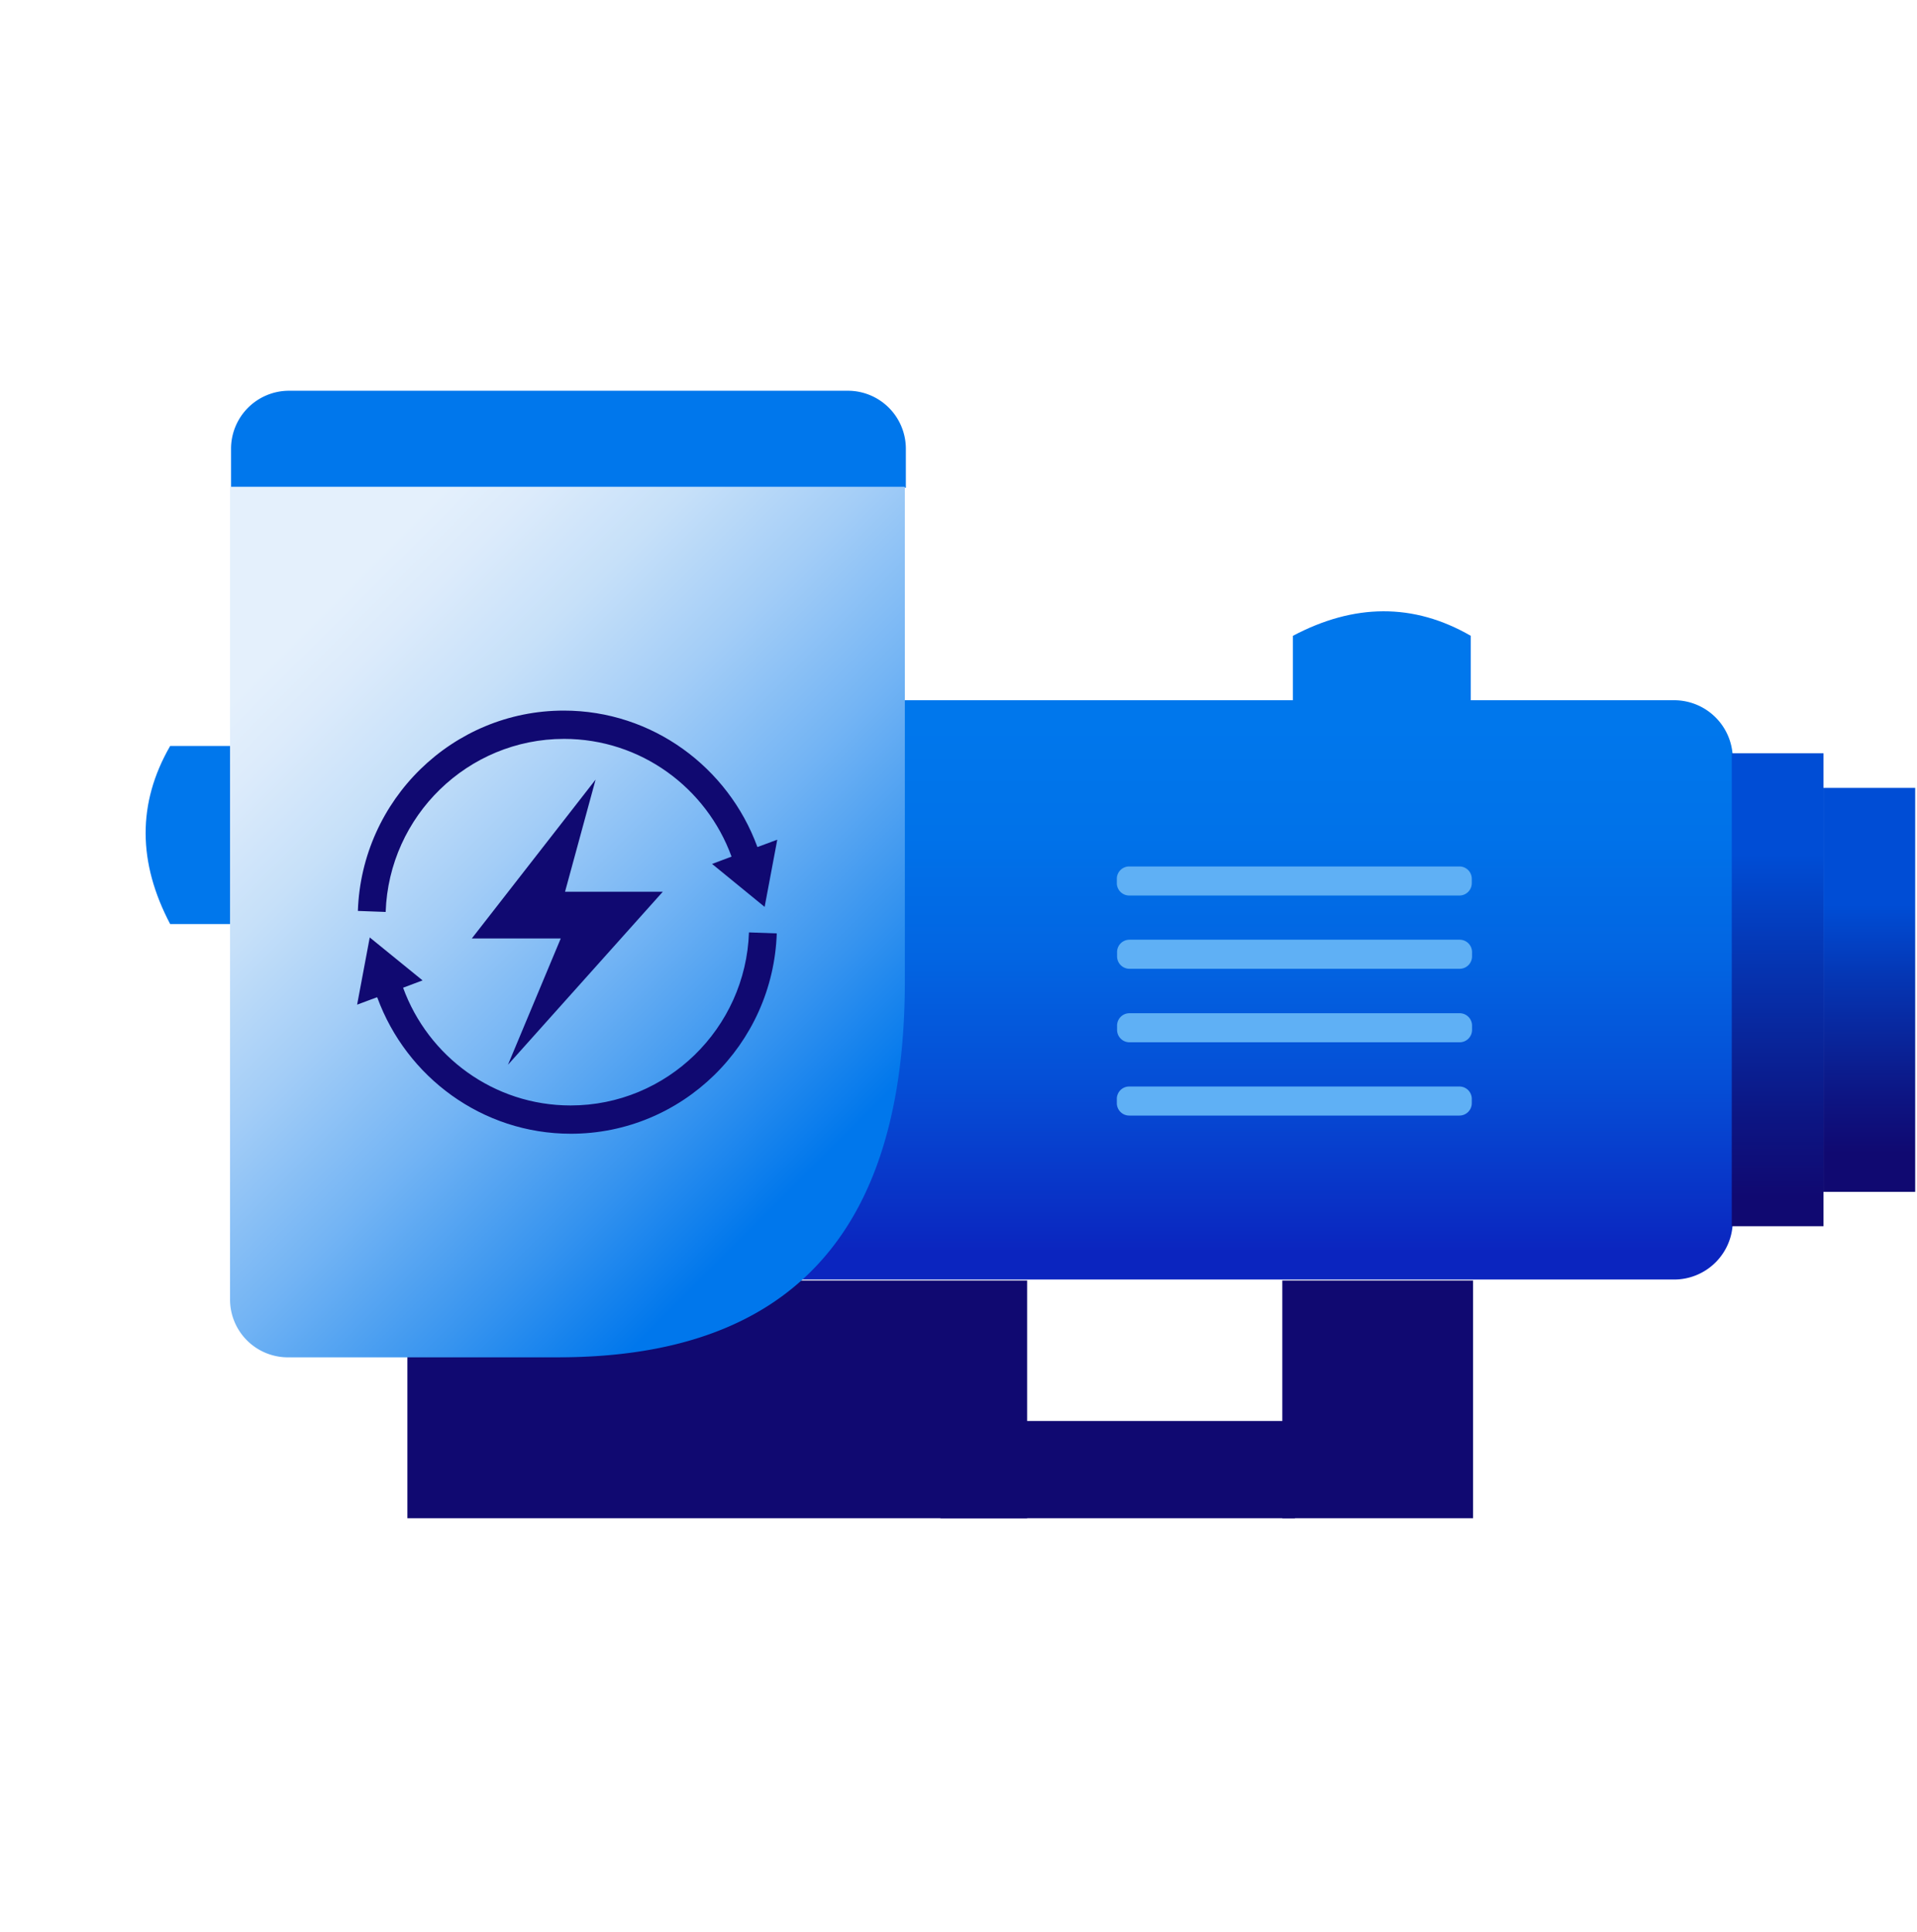
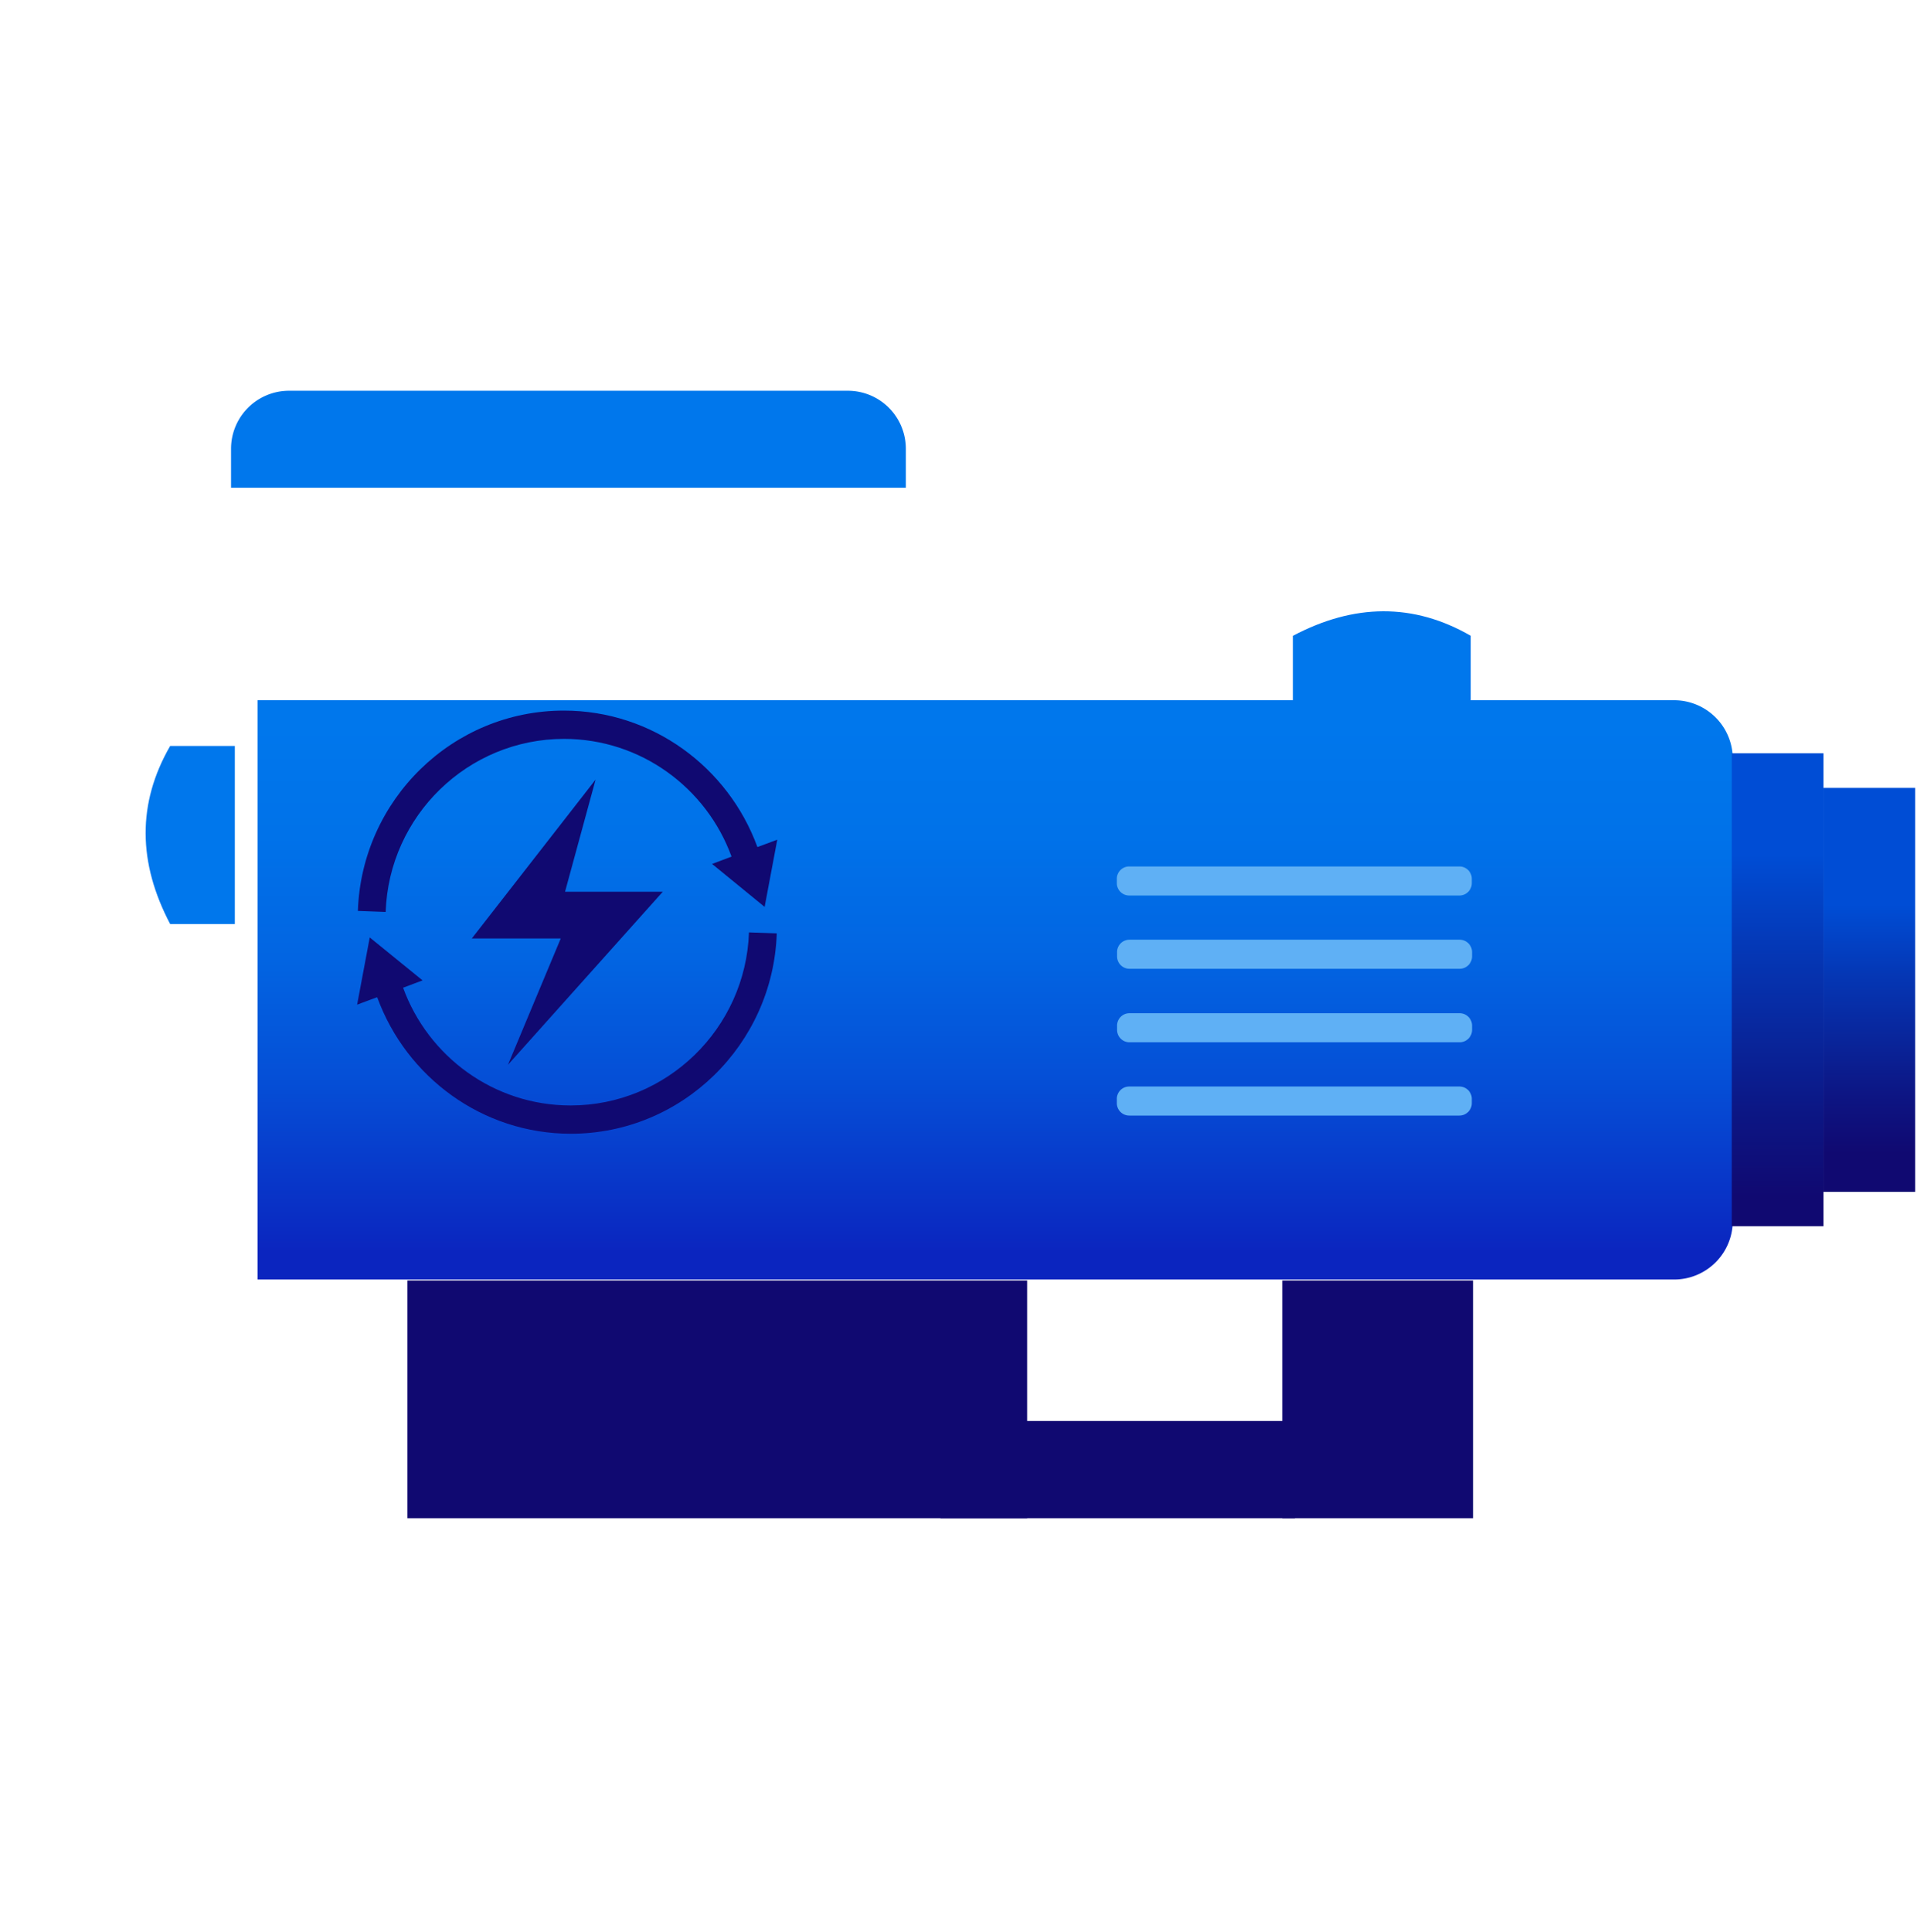
<svg xmlns="http://www.w3.org/2000/svg" width="130" height="131" fill="none">
  <path d="M69.654 86.818H27.627v16.118h42.027V86.818ZM99.894 86.818H86.96v16.118h12.935V86.818Z" fill="#100971" />
  <path d="M87.816 96.342H63.778v6.594h24.038v-6.594Z" fill="#100971" />
  <path d="M17.467 47.476h96.065a3.977 3.977 0 0 1 3.975 3.973v31.328a3.977 3.977 0 0 1-3.975 3.974H17.467V47.476Z" fill="url(#a)" />
  <path d="M123.658 51.072h-6.22v32.064h6.22V51.072Z" fill="url(#b)" />
  <path d="M129.877 53.419h-6.219v27.388h6.219V53.419Z" fill="url(#c)" />
  <path d="M15.668 33.07v-2.655a3.933 3.933 0 0 1 3.923-3.922h37.916a3.933 3.933 0 0 1 3.923 3.922v2.655H15.668Z" fill="#0077EC" />
  <path d="M75.737 59.584v.292c0 .463.376.839.84.839h22.392a.84.84 0 0 0 .84-.84v-.29a.84.84 0 0 0-.84-.84H76.576a.84.84 0 0 0-.84.84ZM75.754 64.551v.291c0 .464.376.84.84.84h22.392a.84.84 0 0 0 .84-.84v-.29a.84.84 0 0 0-.84-.84H76.593a.84.84 0 0 0-.84.84ZM75.754 69.536v.29c0 .464.376.84.84.84h22.392a.84.84 0 0 0 .84-.84v-.29a.84.84 0 0 0-.84-.84H76.593a.84.84 0 0 0-.84.84ZM75.737 74.503v.291c0 .464.376.84.84.84h22.392a.84.84 0 0 0 .84-.84v-.29a.84.84 0 0 0-.84-.84H76.576a.84.84 0 0 0-.84.84Z" fill="#5FB0F5" />
  <path d="M15.925 50.575v12.076H11.54c-2.193-4.163-2.244-8.188 0-12.076h4.386ZM99.74 47.476H87.678v-4.368c4.146-2.192 8.173-2.244 12.062 0v4.368Z" fill="#0077EC" />
-   <path d="M37.838 92.026H19.523a3.922 3.922 0 0 1-3.923-3.923V33.002h45.762v33.503c0 17.282-7.95 25.52-23.524 25.52Z" fill="url(#d)" />
  <path d="m31.996 63.627 8.395-10.774-2.073 7.605h6.63L34.447 72.191l3.58-8.564h-6.03Z" fill="#100971" />
  <path d="M51.356 57.41c-1.97-5.378-7.11-9.232-13.123-9.232-7.54 0-13.707 6.046-13.964 13.582l1.885.069c.222-6.509 5.568-11.733 12.096-11.733 5.208 0 9.663 3.323 11.359 7.982l-1.32.496 3.564 2.912.857-4.556-1.336.497-.018-.017ZM25.588 67.635c1.97 5.378 7.11 9.232 13.124 9.232 7.539 0 13.707-6.046 13.964-13.583l-1.885-.068c-.223 6.509-5.568 11.733-12.096 11.733-5.208 0-9.663-3.323-11.359-7.982l1.32-.497-3.582-2.912-.856 4.557 1.336-.497.034.017Z" fill="#100971" />
  <defs>
    <linearGradient id="a" x1="67.479" y1="84.866" x2="67.479" y2="49.171" gradientUnits="userSpaceOnUse">
      <stop stop-color="#0B25BF" />
      <stop offset=".08" stop-color="#0930C5" />
      <stop offset=".32" stop-color="#054ED6" />
      <stop offset=".56" stop-color="#0265E2" />
      <stop offset=".79" stop-color="#0072E9" />
      <stop offset="1" stop-color="#0077EC" />
    </linearGradient>
    <linearGradient id="b" x1="120.54" y1="81.149" x2="120.54" y2="51.363" gradientUnits="userSpaceOnUse">
      <stop stop-color="#100971" />
      <stop offset=".19" stop-color="#0C1684" />
      <stop offset=".58" stop-color="#0439B8" />
      <stop offset=".78" stop-color="#004DD5" />
    </linearGradient>
    <linearGradient id="c" x1="126.759" y1="78.186" x2="126.759" y2="55.731" gradientUnits="userSpaceOnUse">
      <stop stop-color="#100971" />
      <stop offset=".17" stop-color="#0D1583" />
      <stop offset=".52" stop-color="#0535B2" />
      <stop offset=".75" stop-color="#004DD5" />
    </linearGradient>
    <linearGradient id="d" x1="13.989" y1="36.89" x2="57.923" y2="80.836" gradientUnits="userSpaceOnUse">
      <stop offset=".14" stop-color="#E4F0FC" />
      <stop offset=".21" stop-color="#DCEBFB" />
      <stop offset=".33" stop-color="#C6E0F9" />
      <stop offset=".47" stop-color="#A3CDF7" />
      <stop offset=".63" stop-color="#73B4F4" />
      <stop offset=".81" stop-color="#3593EF" />
      <stop offset=".95" stop-color="#0077EC" />
    </linearGradient>
  </defs>
</svg>